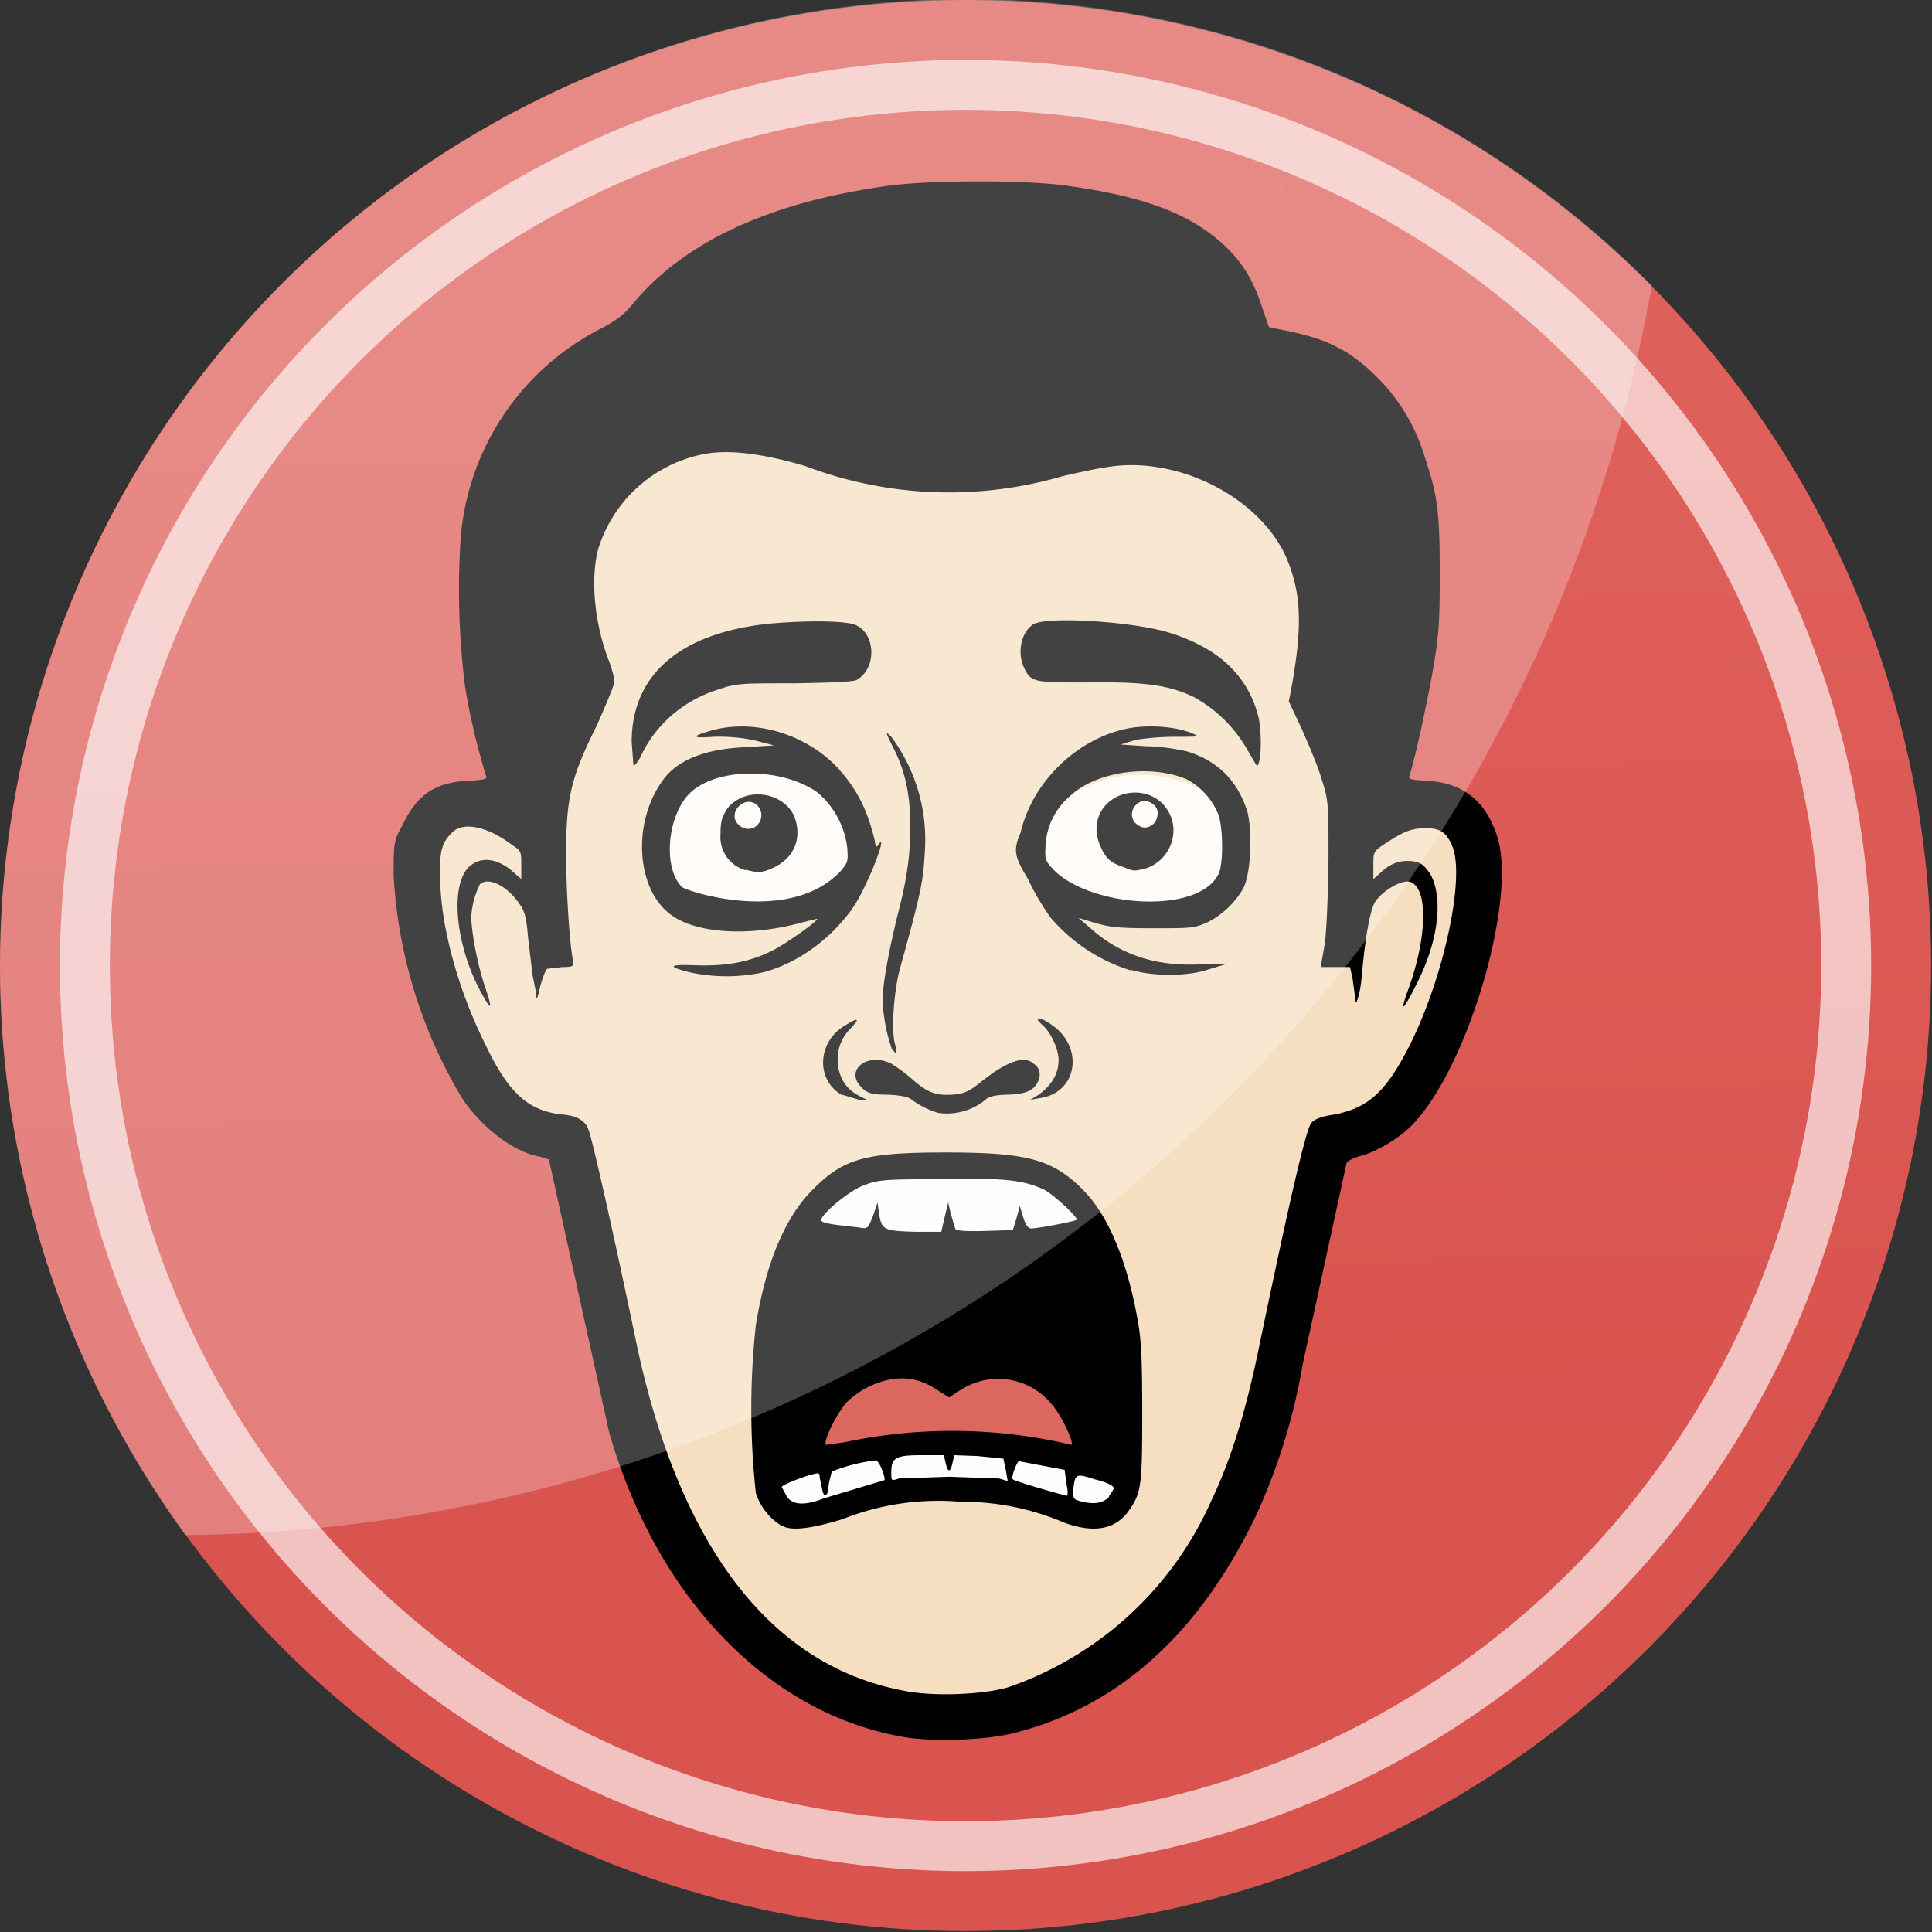
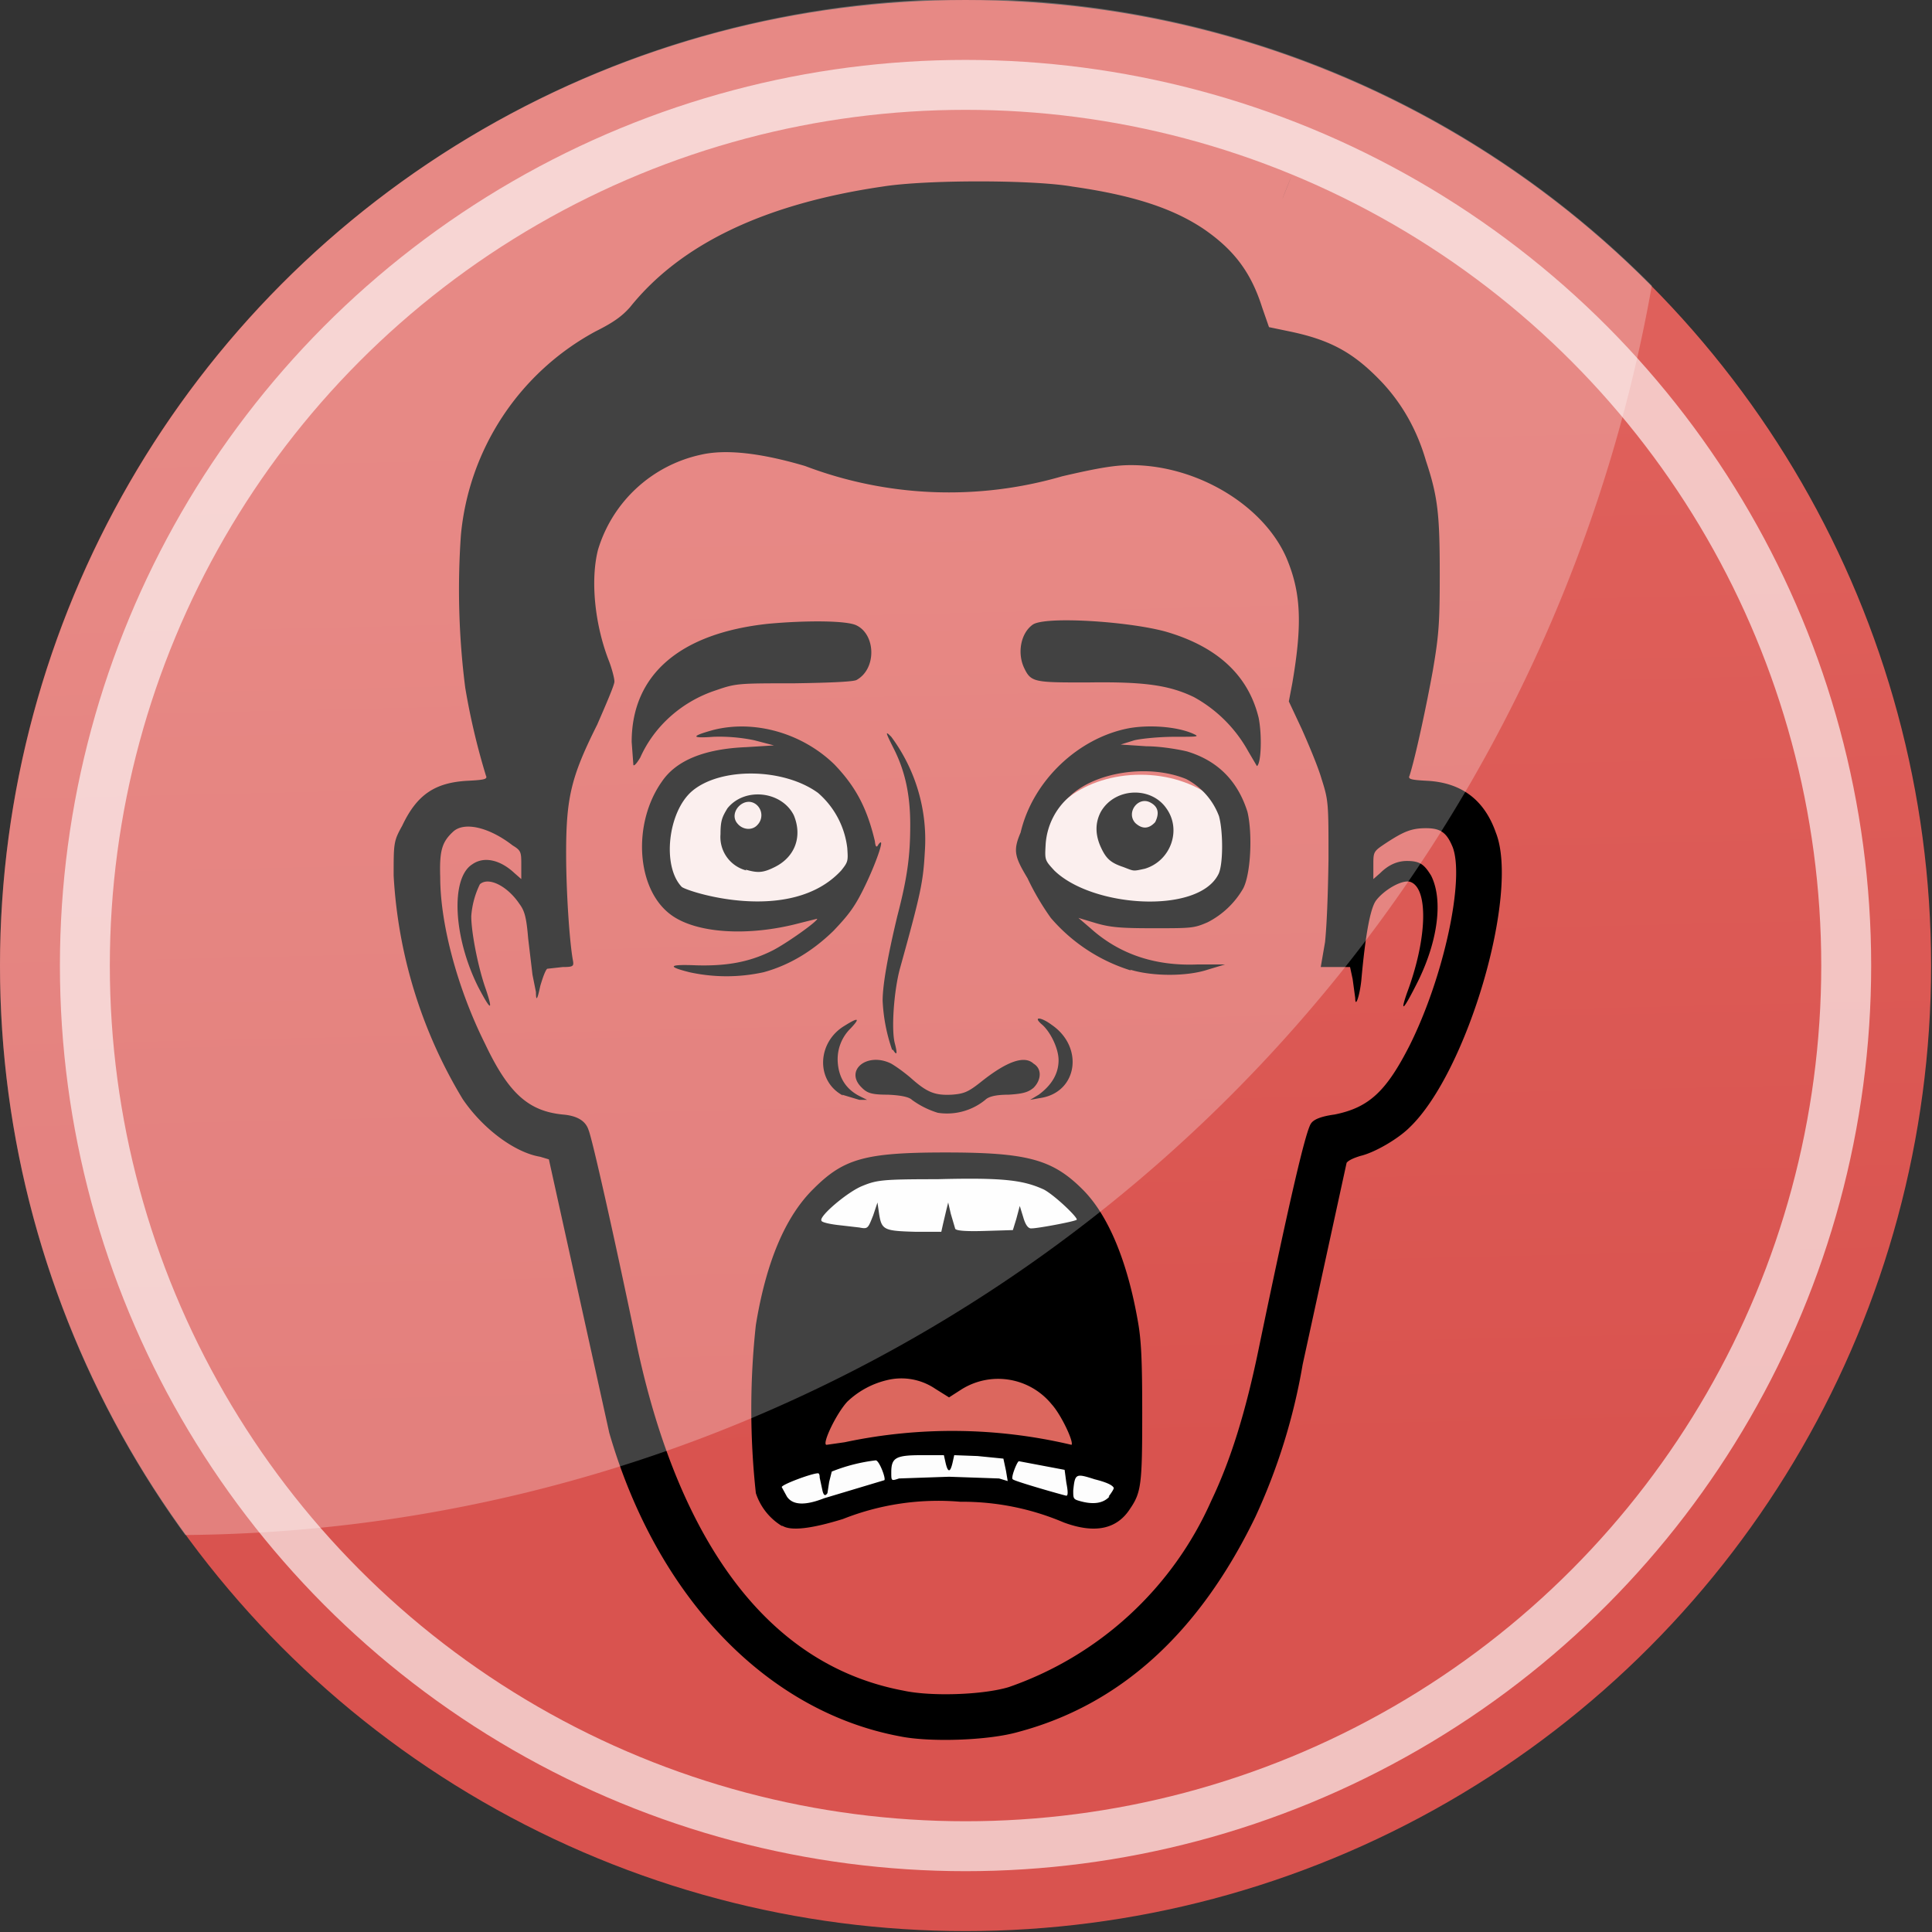
<svg xmlns="http://www.w3.org/2000/svg" xmlns:ns2="https://boxy-svg.com" xmlns:xlink="http://www.w3.org/1999/xlink" xml:space="preserve" id="svg1" width="80" height="80" version="1.1" viewBox="0 0 21.17 21.17">
  <rect x="0" y="0" width="21.17" height="21.17" fill="#333333" stroke="none" />
  <defs id="defs1">
    <linearGradient xlink:href="#linearGradient111" id="linearGradient56" x1="34.65" x2="34.38" y1="16.31" y2="4.64" gradientTransform="translate(308.57 240.4)" gradientUnits="userSpaceOnUse" />
    <linearGradient id="linearGradient111">
      <stop id="stop110" offset="0" style="stop-color:#d9534f;stop-opacity:1" />
      <stop id="stop111" offset="1" style="stop-color:#df605b;stop-opacity:1" />
    </linearGradient>
    <style ns2:fonts="Anton" ns2:pinned="true" id="style1">@import url(https://fonts.googleapis.com/css2?family=Anton%3Aital%2Cwght%400%2C400&amp;display=swap);@import url(https://fonts.googleapis.com/css2?family=Badeen+Display%3Aital%2Cwght%400%2C400&amp;display=swap);@import url(https://fonts.googleapis.com/css2?family=Bahianita%3Aital%2Cwght%400%2C400&amp;display=swap);@import url(https://fonts.googleapis.com/css2?family=Barrio%3Aital%2Cwght%400%2C400&amp;display=swap);@import url(https://fonts.googleapis.com/css2?family=Barriecito%3Aital%2Cwght%400%2C400&amp;display=swap);@import url(https://fonts.googleapis.com/css2?family=Blaka+Hollow%3Aital%2Cwght%400%2C400&amp;display=swap);@import url(https://fonts.googleapis.com/css2?family=Boldonse%3Aital%2Cwght%400%2C400&amp;display=swap);@import url(https://fonts.googleapis.com/css2?family=Borel%3Aital%2Cwght%400%2C400&amp;display=swap);@import url(https://fonts.googleapis.com/css2?family=Bubblegum+Sans%3Aital%2Cwght%400%2C400&amp;display=swap);@import url(https://fonts.googleapis.com/css2?family=Bungee+Shade%3Aital%2Cwght%400%2C400&amp;display=swap);@import url(https://fonts.googleapis.com/css2?family=Bungee+Spice%3Aital%2Cwght%400%2C400&amp;display=swap);@import url(https://fonts.googleapis.com/css2?family=Bungee+Tint%3Aital%2Cwght%400%2C400&amp;display=swap);@import url(https://fonts.googleapis.com/css2?family=Caesar+Dressing%3Aital%2Cwght%400%2C400&amp;display=swap);@import url(https://fonts.googleapis.com/css2?family=Bytesized%3Aital%2Cwght%400%2C400&amp;display=swap);@import url(https://fonts.googleapis.com/css2?family=Danfo%3Aital%2Cwght%400%2C400&amp;display=swap);@import url(https://fonts.googleapis.com/css2?family=Delicious+Handrawn%3Aital%2Cwght%400%2C400&amp;display=swap);</style>
  </defs>
  <g id="layer1" transform="translate(-339.74 -240.4)">
    <circle id="path47" cx="350.32" cy="250.98" r="10.58" style="fill:url(#linearGradient56);fill-opacity:1;stroke-width:.6;stroke-linecap:round;stroke-linejoin:round" />
    <circle id="circle56" cx="350.32" cy="250.98" r="9.65" style="opacity:.642;mix-blend-mode:overlay;fill:none;fill-opacity:1;stroke:#fff;stroke-width:.547;stroke-linecap:round;stroke-linejoin:round;stroke-opacity:1" />
    <g id="g159" transform="translate(143.6 15.03)scale(.945)">
      <g id="g1">
-         <path id="path156" d="M218.71 241.17q-.63-.01-1.24.11a5 5 0 0 0-1.64.6 3 3 0 0 0-.8.7c-.2.19-.46.26-.67.42-.55.38-.92.98-1.07 1.62-.13.49-.1 1-.07 1.5q.02.47.13.94l.16.6c-.02.1-.15.08-.23.1-.21 0-.45.06-.58.25q-.16.19-.2.42-.06.68.13 1.34.2.71.55 1.33.3.46.78.67c.08.03.18.01.23.08l.55 2.56a5.5 5.5 0 0 0 1.35 2.68c.45.47 1.02.84 1.65 1.01q.26.08.56.1a3.3 3.3 0 0 0 3.01-1.52q.53-.71.8-1.56c.2-.64.32-1.3.47-1.96l.28-1.28c.08-.1.23-.1.33-.16q.37-.15.59-.5a5 5 0 0 0 .77-2.74.8.8 0 0 0-.56-.7c-.13-.04-.28 0-.41-.05-.08-.06 0-.16 0-.23q.19-.7.28-1.4.03-.56.01-1.12 0-.42-.15-.83a2 2 0 0 0-.85-1.11c-.26-.16-.56-.21-.86-.27-.1-.3-.2-.62-.42-.85a2.6 2.6 0 0 0-1.4-.64c-.47-.1-.98-.1-1.48-.1" style="fill:#f6dec1;fill-opacity:1;stroke-width:.105" />
        <ellipse id="ellipse156" cx="216.3" cy="248.23" rx="1.16" ry=".86" style="opacity:.871;fill:#fdfdfd;fill-opacity:1;stroke-width:.056;stroke-linecap:round" />
        <ellipse id="ellipse157" cx="220.78" cy="248.33" rx="1.16" ry=".86" style="opacity:.871;fill:#fdfdfd;fill-opacity:1;stroke-width:.056;stroke-linecap:round" />
        <path id="path157" d="M217.23 252.24s-.84 1.62-.83 1.68l.1 2.03.3.14 1.38-.3 1.84.18.43.06s.14-1.39.13-1.45-.29-1.97-.37-2.04a9 9 0 0 0-.7-.52c-.07-.03-1.5-.12-1.65-.1-.15 0-.63.32-.63.32" style="opacity:1;fill:#fdfdfd;fill-opacity:1;stroke-width:.056;stroke-linecap:round" />
        <path id="path158" d="m216.88 255.37 1.83-.13 1.37.14s.07-.52.03-.58c-.03-.06-.38-.82-.88-.78s-1.7.11-1.78.16-.44.36-.48.45c-.03.08-.1.43-.12.5z" style="opacity:1;fill:#dc675e;fill-opacity:1;stroke-width:.056;stroke-linecap:round" />
        <path id="path159" d="M217.99 258.62c-1.55-.29-2.82-1.62-3.37-3.52l-.7-3.17-.1-.03c-.3-.05-.67-.33-.9-.67a5.6 5.6 0 0 1-.8-2.59c0-.38 0-.4.1-.58.17-.36.38-.5.76-.52.2-.01.23-.02.21-.06a8 8 0 0 1-.24-1.02 9 9 0 0 1-.05-1.77 3 3 0 0 1 1.56-2.36c.22-.11.31-.18.4-.28q.88-1.1 2.93-1.4c.5-.08 1.74-.08 2.2 0 .7.1 1.16.25 1.52.49.35.24.55.5.68.91l.08.23.24.05c.48.1.75.25 1.08.6q.35.38.5.9c.14.42.16.63.16 1.32 0 .56-.01.7-.08 1.11-.07.39-.2 1-.27 1.22-.02.04.01.05.2.06q.6.03.8.6c.28.7-.33 2.78-1 3.42-.13.13-.4.29-.57.33q-.13.04-.16.08l-.51 2.34a7 7 0 0 1-.55 1.77q-.98 2.02-2.75 2.49c-.35.1-1.03.12-1.37.05m1.26-.57a4 4 0 0 0 2.35-2.16c.22-.46.4-1.02.56-1.81.36-1.73.54-2.5.6-2.57q.05-.07.27-.1c.4-.08.6-.27.87-.8.4-.8.64-1.93.5-2.3-.07-.17-.14-.22-.31-.22s-.26.04-.46.17c-.15.1-.15.1-.15.26v.16l.08-.07q.14-.14.31-.14c.15 0 .2.04.28.17.14.28.08.75-.15 1.22-.16.32-.22.4-.13.14.24-.64.25-1.23.03-1.29-.1-.02-.3.1-.39.22q-.1.14-.17.93c-.02.18-.07.32-.07.2l-.03-.22-.03-.14h-.34l.05-.29q.03-.3.04-.96c0-.65 0-.68-.08-.93-.04-.14-.15-.4-.23-.58l-.15-.32.04-.21c.12-.7.1-1.06-.07-1.46-.27-.61-1.04-1.07-1.8-1.07-.18 0-.37.03-.8.13a4.7 4.7 0 0 1-2.98-.12q-.78-.23-1.21-.13a1.6 1.6 0 0 0-1.19 1.1c-.09.35-.04.87.13 1.3.03.08.06.19.06.23s-.1.27-.2.5c-.3.6-.36.84-.36 1.49 0 .45.04 1.04.08 1.25.01.06 0 .07-.12.07l-.18.02q-.03.03-.08.2-.05.24-.05.07l-.04-.2-.05-.42c-.02-.24-.04-.32-.1-.4-.14-.21-.36-.32-.46-.23a1 1 0 0 0-.1.37c0 .19.08.6.17.85q.13.39-.09-.03c-.29-.58-.32-1.26-.07-1.42.14-.1.33-.05.49.1l.08.07v-.16c0-.15 0-.17-.1-.23-.27-.21-.56-.28-.69-.16s-.16.22-.15.53c0 .54.2 1.29.52 1.93.27.57.5.78.9.82q.25.02.3.18c.04.09.29 1.2.54 2.4.36 1.77 1.2 3.74 3.11 4.1.32.07.92.05 1.22-.04m-2.63-1.87a.7.7 0 0 1-.3-.38 9 9 0 0 1 0-1.95q.18-1.1.67-1.58c.35-.35.6-.42 1.53-.42.95 0 1.24.08 1.59.43.3.3.52.84.64 1.53.04.22.05.47.05 1.06 0 .82-.01.92-.14 1.11q-.23.36-.77.16a3 3 0 0 0-1.2-.24 3 3 0 0 0-1.36.2q-.55.17-.7.08m.48-.32.7-.21c.02-.02-.06-.23-.1-.23a2 2 0 0 0-.51.13l-.03.12-.02.13q-.04.06-.06-.04l-.03-.14q0-.05-.02-.05c-.07 0-.42.13-.42.16l.06.11q.1.15.43.02m3.3-.02q.06-.08.06-.1-.02-.05-.22-.1c-.22-.07-.23-.07-.25.13 0 .09 0 .1.07.12q.24.07.35-.05m-.5-.16-.02-.15-.53-.1c-.02 0-.1.2-.07.21.01.02.57.18.62.19q.03 0 0-.15m-1.36-.07.58.02.1.03-.02-.12-.03-.14-.3-.03-.27-.01-.02.09q-.04.17-.08 0l-.02-.09h-.26c-.3 0-.35.03-.35.2 0 .1 0 .1.09.07zm-1.21-.4a6 6 0 0 1 2.63.03c.03-.03-.12-.35-.23-.47a.8.8 0 0 0-1.05-.17l-.14.09-.16-.1a.7.7 0 0 0-.56-.1 1 1 0 0 0-.46.25c-.13.14-.3.5-.24.5zm1.14-2.53.04-.17.02-.08.03.13.05.17q0 .04.34.03l.33-.01.04-.13.04-.15.04.13q.04.14.1.13c.07 0 .5-.08.52-.1s-.25-.28-.38-.35c-.24-.11-.47-.14-1.24-.12-.64 0-.7.01-.87.08s-.5.35-.47.4c0 .02.1.04.18.05l.26.03c.1.02.1.01.16-.14l.05-.15.02.14c.03.18.06.19.43.2h.29zm-.06-1.29a1 1 0 0 1-.3-.15q-.05-.05-.28-.06c-.19 0-.24-.02-.3-.08-.21-.2.06-.42.34-.28q.1.06.22.16c.19.17.28.21.48.2.14-.01.19-.03.33-.14q.46-.37.62-.22c.1.06.09.19 0 .28-.06.05-.12.07-.29.08q-.21 0-.27.06a.7.7 0 0 1-.55.15m-1.1-.2c-.32-.17-.3-.62.02-.81q.24-.15.07.03a.5.5 0 0 0-.15.4q.02.26.24.38l.1.05h-.09l-.2-.06m2.28 0q.23-.17.23-.4c0-.14-.1-.34-.2-.42-.1-.09 0-.08.12.01.38.26.3.79-.14.85l-.11.02zm-1.7-.52a2 2 0 0 1-.11-.57q0-.27.17-.98c.12-.46.15-.71.15-1.06s-.06-.63-.2-.9c-.09-.18-.09-.19-.02-.12a2 2 0 0 1 .39 1.32c-.02.36-.04.47-.29 1.37-.07.26-.1.7-.06.86q.05.19-.02.08m-2.36-.9q-.4-.1.08-.08c.36.01.62-.04.88-.17.16-.08.54-.35.52-.37l-.2.05c-.6.16-1.21.12-1.5-.1-.4-.3-.44-1.06-.1-1.54q.25-.37.98-.4l.32-.02-.23-.06a2 2 0 0 0-.47-.04q-.4.03 0-.08c.48-.12 1.03.04 1.4.4.25.26.38.51.47.89q.01.1.04.04c.09-.12-.02.2-.15.47-.12.25-.19.34-.37.53q-.37.36-.81.48a2 2 0 0 1-.86 0m1.76-1.18c.08-.1.08-.11.07-.26a1 1 0 0 0-.34-.64c-.4-.29-1.13-.3-1.46-.02-.28.24-.35.87-.12 1.11.05.05 1.26.45 1.85-.19m-1.1 0a.4.4 0 0 1-.3-.42c0-.16.02-.2.08-.3.2-.25.63-.2.77.08.1.24.02.48-.22.6-.14.07-.2.07-.34.03m.14-.52a.16.16 0 0 0-.01-.23c-.14-.12-.34.09-.22.22.06.07.17.08.23.01m4.33 1.69a2 2 0 0 1-.93-.61 3 3 0 0 1-.27-.46c-.15-.25-.17-.32-.08-.53.14-.6.67-1.1 1.26-1.21.23-.04.54-.02.73.06.09.04.08.04-.2.04-.18 0-.38.02-.47.04l-.16.05.3.02c.17 0 .39.04.47.06q.53.16.7.7c.06.25.04.72-.05.89a1 1 0 0 1-.41.39c-.16.07-.19.07-.63.07-.38 0-.5-.01-.67-.06l-.2-.06.14.12q.5.45 1.24.42h.32l-.2.06c-.24.08-.64.08-.9 0m1.02-1.1c.06-.1.06-.5.01-.68a.8.8 0 0 0-.38-.43c-.44-.18-1.06-.08-1.35.2a.8.8 0 0 0-.28.56c-.01.18-.01.18.1.3.44.43 1.66.51 1.9.05m-1.1-.09c-.15-.05-.2-.1-.26-.23q-.1-.22 0-.41c.16-.28.58-.3.76-.04.18.25.05.61-.25.7-.14.03-.12.03-.25-.02m.37-.52q.08-.16-.06-.23c-.14-.07-.28.12-.17.24q.12.11.23-.01m-6.05-.66-.02-.27c0-.78.56-1.26 1.58-1.37.43-.04.92-.04 1.03.02.22.11.23.5 0 .63q-.04.03-.73.04c-.64 0-.67 0-.9.08-.4.13-.72.42-.88.78q-.06.1-.08.09m7.13-.16a1.6 1.6 0 0 0-.63-.63c-.29-.14-.58-.18-1.24-.17-.61 0-.65 0-.73-.17s-.04-.4.1-.5 1.1-.04 1.54.08q.9.26 1.08 1c.04.2.03.53-.02.56zm.4-6.42c.24-.6-.03.08 0 0" style="fill:#000;stroke-width:.11" />
      </g>
    </g>
    <path id="path108-7" d="M357.84 243.53a10.6 10.6 0 0 0-7.52-3.14 10.6 10.6 0 0 0-10.58 10.59 10.6 10.6 0 0 0 2.03 6.24 16.46 16.62 0 0 0 16.07-13.69" style="opacity:.258;mix-blend-mode:overlay;fill:#fff;fill-opacity:1;stroke:none;stroke-width:.6;stroke-linecap:round;stroke-linejoin:round;stroke-opacity:1" />
  </g>
</svg>